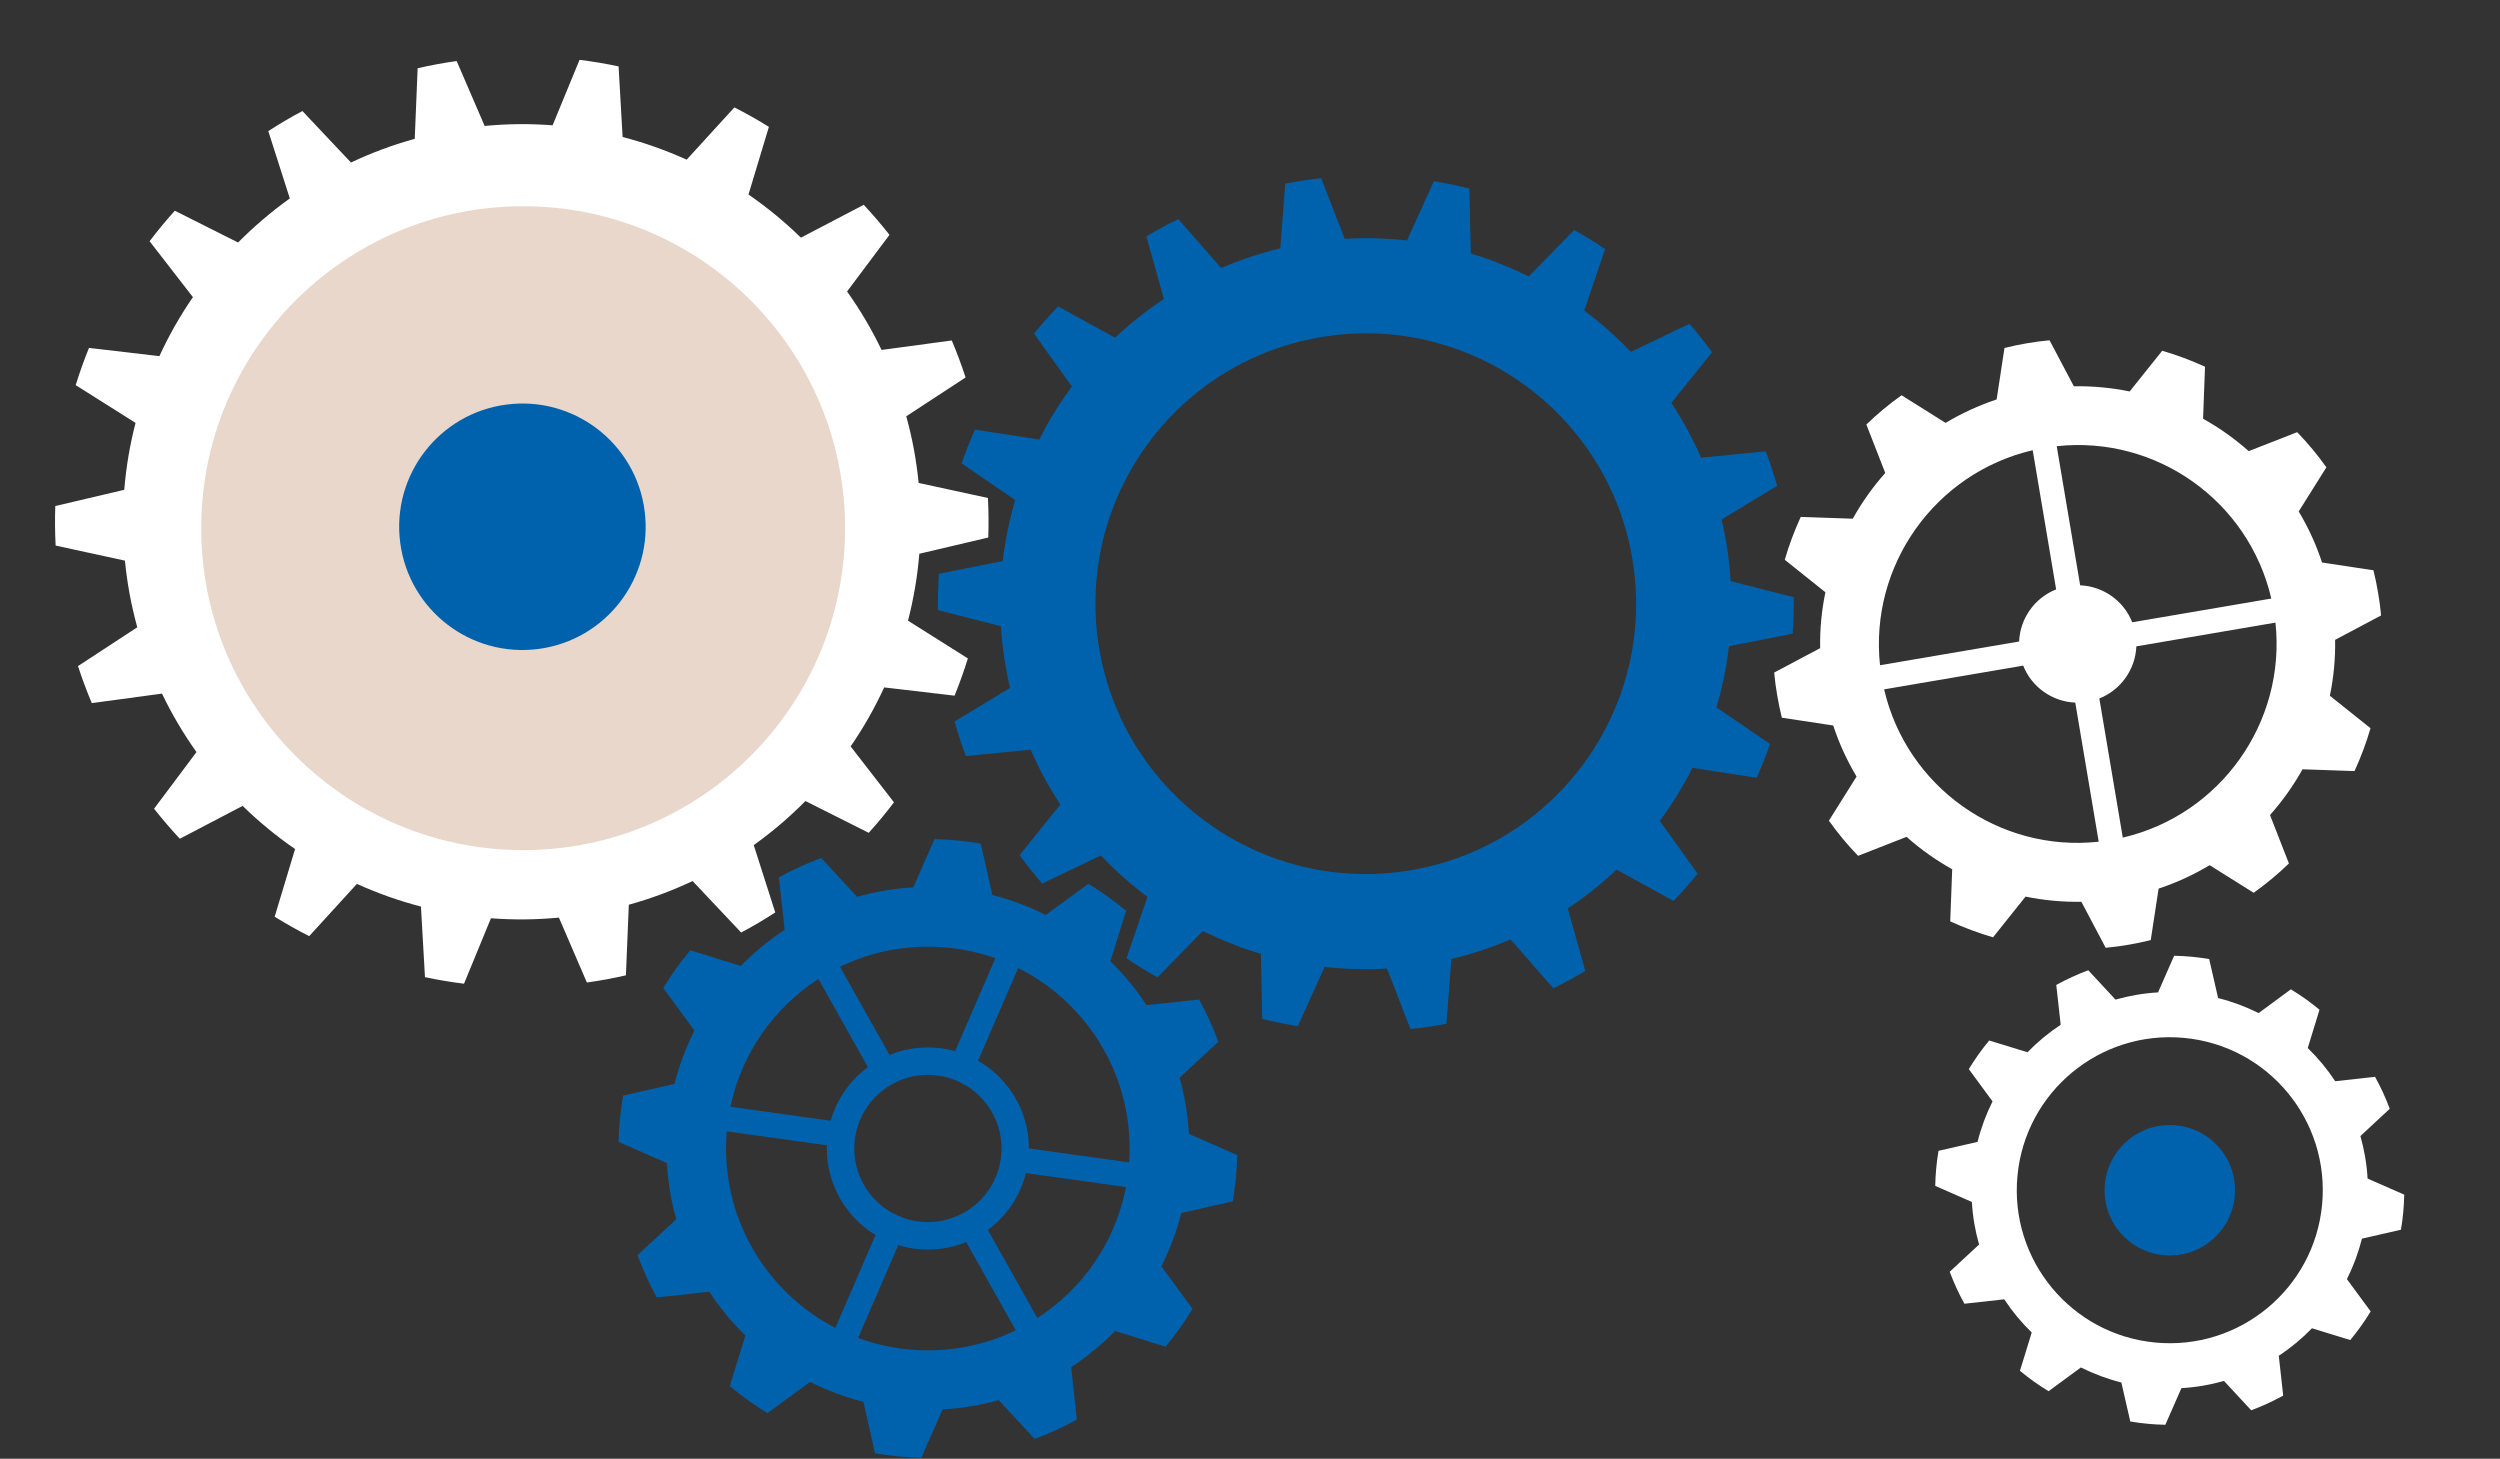
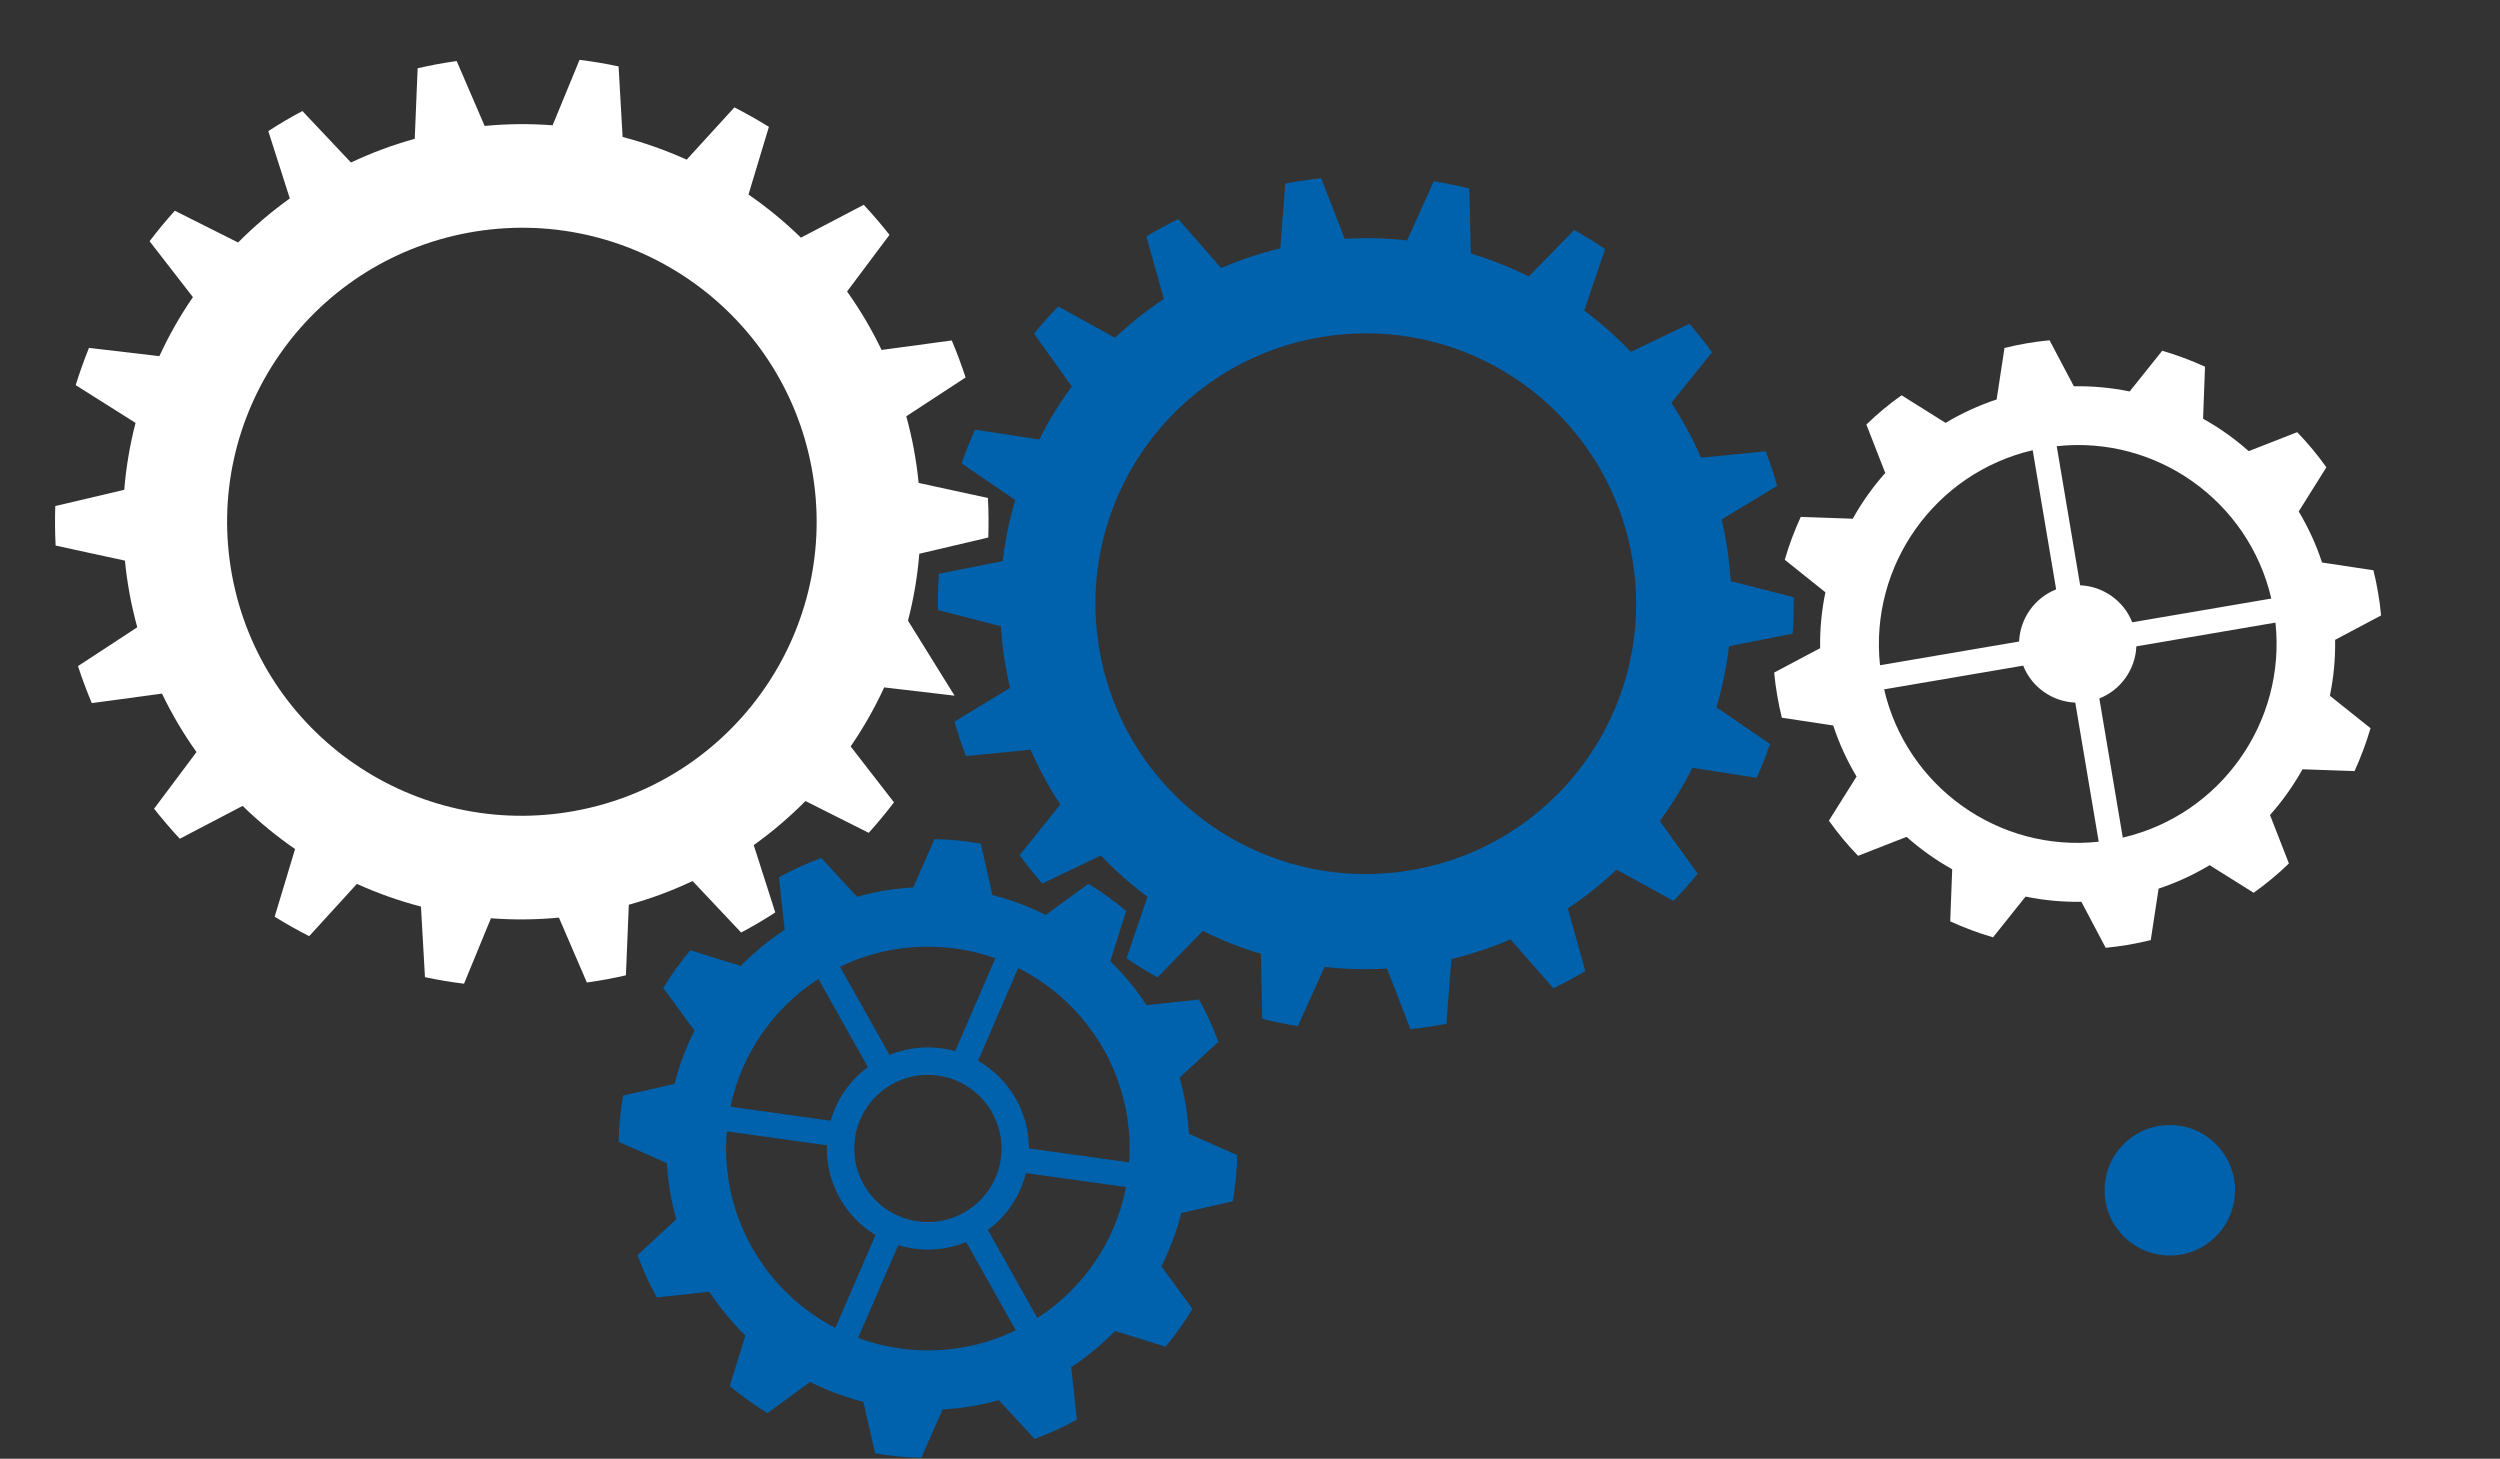
<svg xmlns="http://www.w3.org/2000/svg" width="497" height="290" viewBox="0 0 497 290" fill="none">
  <rect x="0" y="0" width="497" height="290" fill="#333333" stroke="none" />
  <path d="M343.417 109.366C343.112 107.306 342.721 105.269 342.248 103.278L353.301 96.583C352.632 94.253 351.871 91.971 351.026 89.723L338.167 90.992C336.497 87.162 334.52 83.521 332.263 80.09L340.354 70.023C338.928 68.073 337.435 66.188 335.862 64.371L324.212 69.963C321.361 66.964 318.258 64.215 314.939 61.743L319.101 49.518C317.106 48.164 315.049 46.909 312.946 45.727L303.919 54.964C300.227 53.126 296.378 51.59 292.391 50.398L292.116 37.482C289.791 36.901 287.435 36.414 285.05 36.032L279.719 47.807C275.662 47.35 271.522 47.228 267.326 47.481L262.657 35.438C261.46 35.56 260.269 35.714 259.069 35.892C257.87 36.069 256.687 36.278 255.505 36.498L254.527 49.377C250.45 50.359 246.51 51.667 242.76 53.281L234.245 43.557C232.073 44.614 229.959 45.762 227.902 46.992L231.382 59.434C227.912 61.73 224.674 64.316 221.673 67.144L210.356 60.921C208.686 62.661 207.081 64.459 205.565 66.332L213.091 76.827C210.631 80.155 208.458 83.686 206.598 87.381L193.828 85.407C192.849 87.602 191.966 89.838 191.167 92.118L201.828 99.407C200.662 103.346 199.826 107.403 199.338 111.553L186.663 114.065C186.493 116.452 186.426 118.857 186.474 121.29L198.993 124.494C199.117 126.537 199.333 128.6 199.638 130.66C199.944 132.721 200.334 134.757 200.808 136.749L189.755 143.444C190.423 145.773 191.185 148.056 192.03 150.304L204.889 149.035C206.559 152.865 208.535 156.505 210.793 159.937L202.702 170.004C204.127 171.954 205.621 173.838 207.194 175.655L218.844 170.064C221.705 173.061 224.799 175.822 228.116 178.283L223.955 190.509C225.949 191.863 228.007 193.118 230.11 194.299L239.137 185.063C242.829 186.901 246.677 188.436 250.664 189.628L250.94 202.545C253.265 203.125 255.621 203.612 258.006 203.994L263.337 192.219C267.393 192.677 271.534 192.799 275.73 192.545L280.399 204.588C281.596 204.467 282.787 204.313 283.986 204.135C285.186 203.958 286.369 203.749 287.551 203.529L288.529 190.65C292.608 189.678 296.546 188.359 300.296 186.746L308.811 196.47C310.983 195.413 313.097 194.264 315.154 193.035L311.673 180.593C315.144 178.296 318.382 175.711 321.383 172.882L332.7 179.106C334.369 177.365 335.975 175.568 337.491 173.694L329.965 163.2C332.425 159.872 334.598 156.341 336.457 152.645L349.228 154.62C350.207 152.425 351.09 150.189 351.889 147.909L341.227 140.619C342.393 136.681 343.23 132.624 343.718 128.474L356.393 125.962C356.563 123.575 356.63 121.169 356.582 118.736L344.063 115.532C343.939 113.489 343.723 111.427 343.417 109.366ZM279.39 173.174C250.03 177.523 222.706 157.248 218.358 127.888C214.009 98.528 234.284 71.204 263.644 66.856C293.004 62.507 320.328 82.782 324.676 112.142C329.025 141.502 308.75 168.826 279.39 173.174Z" fill="#0062AD" />
-   <path d="M477.308 244.467C477.502 243.329 477.66 242.164 477.766 240.998C477.872 239.831 477.943 238.656 477.961 237.497L470.679 234.303C470.513 231.394 470.021 228.568 469.247 225.843L475.082 220.428C474.264 218.229 473.288 216.107 472.16 214.07L464.244 214.948C462.666 212.553 460.83 210.338 458.78 208.349L461.119 200.737C459.334 199.252 457.432 197.888 455.422 196.68L449.01 201.401C446.483 200.133 443.786 199.125 440.961 198.414L439.185 190.66C438.046 190.467 436.881 190.308 435.715 190.203C434.54 190.088 433.373 190.026 432.215 190.008L429.02 197.29C426.111 197.455 423.285 197.947 420.56 198.722L415.145 192.887C412.946 193.704 410.824 194.681 408.787 195.809L409.665 203.724C407.27 205.303 405.056 207.139 403.066 209.189L395.455 206.849C393.969 208.635 392.605 210.537 391.398 212.546L396.119 218.959C394.85 221.485 393.843 224.183 393.132 227.008L385.378 228.784C385.184 229.922 385.026 231.088 384.92 232.254C384.814 233.42 384.743 234.595 384.725 235.754L392.007 238.949C392.173 241.857 392.665 244.684 393.439 247.409L387.604 252.823C388.422 255.022 389.398 257.145 390.526 259.182L398.442 258.303C400.02 260.698 401.856 262.913 403.906 264.903L401.567 272.514C403.352 273.999 405.254 275.363 407.264 276.571L413.676 271.85C416.203 273.118 418.9 274.126 421.725 274.837L423.501 282.591C424.64 282.784 425.805 282.943 426.971 283.049C428.146 283.163 429.313 283.225 430.471 283.243L433.666 275.962C436.575 275.796 439.401 275.304 442.126 274.53L447.541 280.365C449.74 279.547 451.862 278.57 453.899 277.443L453.021 269.527C455.416 267.949 457.63 266.113 459.62 264.063L467.231 266.402C468.717 264.616 470.081 262.715 471.288 260.705L466.567 254.293C467.836 251.766 468.843 249.069 469.554 246.244L477.308 244.467ZM428.494 266.899C411.766 265.323 399.493 250.488 401.07 233.76C402.646 217.032 417.481 204.759 434.209 206.335C450.937 207.911 463.21 222.746 461.634 239.474C460.058 256.203 445.223 268.476 428.494 266.899Z" fill="white" />
  <path d="M439.89 246.386C445.283 241.675 445.835 233.483 441.124 228.09C436.412 222.697 428.22 222.145 422.827 226.857C417.434 231.568 416.882 239.76 421.594 245.153C426.305 250.546 434.497 251.098 439.89 246.386Z" fill="#0062AD" />
  <path d="M242.206 207.099C241.134 204.198 239.852 201.39 238.372 198.699L227.933 199.829C225.859 196.671 223.447 193.735 220.744 191.102L223.867 181.071C221.513 179.101 219.008 177.307 216.364 175.699L207.893 181.898C204.561 180.22 201.008 178.88 197.291 177.936L194.972 167.707C193.469 167.45 191.943 167.241 190.393 167.089C188.844 166.938 187.306 166.845 185.78 166.821L181.55 176.422C177.717 176.631 173.977 177.272 170.389 178.286L163.258 170.573C160.357 171.645 157.549 172.926 154.858 174.406L155.988 184.845C152.83 186.919 149.906 189.331 147.261 192.034L137.23 188.912C135.261 191.265 133.466 193.77 131.859 196.415L138.057 204.885C136.379 208.217 135.039 211.771 134.096 215.488L123.866 217.806C123.61 219.309 123.4 220.836 123.248 222.385C123.097 223.935 123.004 225.473 122.98 226.999L132.581 231.228C132.791 235.061 133.431 238.801 134.445 242.39L126.732 249.52C127.804 252.422 129.086 255.229 130.565 257.921L141.005 256.791C143.079 259.948 145.49 262.884 148.193 265.517L145.071 275.549C147.424 277.518 149.929 279.312 152.574 280.92L161.044 274.722C164.377 276.399 167.93 277.751 171.647 278.683L173.965 288.913C175.468 289.169 176.995 289.379 178.544 289.53C180.094 289.682 181.632 289.775 183.158 289.798L187.387 280.198C191.221 279.988 194.961 279.347 198.549 278.345L205.68 286.058C208.581 284.986 211.389 283.705 214.08 282.225L212.95 271.786C216.107 269.712 219.043 267.3 221.676 264.597L231.708 267.719C233.677 265.366 235.471 262.861 237.079 260.216L230.881 251.746C232.559 248.414 233.898 244.86 234.842 241.143L245.072 238.825C245.328 237.322 245.538 235.795 245.689 234.246C245.841 232.696 245.934 231.158 245.957 229.632L236.357 225.403C236.147 221.57 235.506 217.83 234.493 214.241L242.206 207.111V207.099ZM188.331 188.376C191.663 188.702 194.856 189.424 197.885 190.496L189.881 208.975C188.762 208.66 187.597 208.439 186.397 208.322C183.03 207.996 179.768 208.52 176.843 209.732L166.986 192.197C173.395 189.086 180.711 187.653 188.32 188.387L188.331 188.376ZM199.085 227.535C199.12 228.257 199.108 228.991 199.038 229.725C198.945 230.657 198.771 231.566 198.514 232.44C197.664 235.353 195.939 237.858 193.679 239.687C192.397 240.724 190.953 241.551 189.38 242.099C187.422 242.809 185.279 243.101 183.053 242.879C182.261 242.798 181.492 242.67 180.758 242.472C179.127 242.052 177.612 241.341 176.261 240.433C172.369 237.799 169.864 233.349 169.829 228.432C169.829 227.931 169.841 227.418 169.899 226.906C170.016 225.741 170.26 224.622 170.622 223.574C171.519 220.929 173.15 218.657 175.247 216.956C176.517 215.919 177.973 215.092 179.546 214.532C181.504 213.822 183.659 213.53 185.873 213.752C186.49 213.81 187.096 213.915 187.69 214.043C189.345 214.416 190.883 215.057 192.258 215.93C196.196 218.412 198.829 222.711 199.085 227.547V227.535ZM162.699 194.621L172.544 212.144C169.037 214.73 166.381 218.435 165.146 222.805L145.211 220.02C147.471 209.278 153.949 200.271 162.699 194.609V194.621ZM144.488 224.913L164.388 227.686C164.144 235.131 168.012 241.866 174.059 245.524L166.066 263.991C152.038 256.744 143.067 241.563 144.488 224.925V224.913ZM180.595 268.267C177.088 267.929 173.732 267.148 170.587 265.983L178.579 247.528C179.838 247.913 181.166 248.192 182.529 248.32C185.896 248.647 189.158 248.122 192.083 246.922L201.94 264.457C195.532 267.568 188.215 269.001 180.607 268.267H180.595ZM206.227 262.034L196.382 244.51C200.064 241.796 202.802 237.858 203.955 233.209L223.855 235.982C221.723 247.015 215.164 256.255 206.227 262.034ZM224.484 231.088L204.549 228.304C204.549 220.964 200.541 214.381 194.436 210.886L202.417 192.442C216.515 199.502 225.626 214.521 224.473 231.077L224.484 231.088Z" fill="#0062AD" />
-   <path d="M181.683 89.329C181.271 87.093 180.757 84.909 180.168 82.755L191.956 75.042C191.142 72.532 190.226 70.076 189.21 67.682L175.254 69.569C173.292 65.473 170.992 61.589 168.397 57.95L176.83 46.688C175.203 44.621 173.498 42.633 171.712 40.715L159.226 47.247C155.992 44.097 152.509 41.226 148.799 38.672L152.857 25.219C150.626 23.833 148.339 22.543 145.996 21.349L136.509 31.743C132.416 29.89 128.16 28.375 123.774 27.231L122.975 13.2C120.42 12.656 117.83 12.226 115.213 11.897L109.86 24.908C105.422 24.571 100.902 24.6 96.347 25.039L90.787 12.135C89.494 12.314 88.195 12.524 86.891 12.764C85.596 13.002 84.306 13.28 83.027 13.566L82.45 27.6C78.037 28.819 73.81 30.4 69.775 32.31L60.12 22.075C57.787 23.308 55.527 24.641 53.338 26.063L57.615 39.451C53.932 42.085 50.496 45.023 47.331 48.211L34.755 41.892C33.001 43.84 31.316 45.867 29.739 47.959L38.351 59.071C35.798 62.782 33.571 66.706 31.683 70.803L17.69 69.161C16.71 71.58 15.827 74.055 15.047 76.566L26.947 84.069C25.831 88.391 25.068 92.844 24.701 97.374L10.99 100.601C10.905 103.198 10.922 105.822 11.059 108.459L24.833 111.453C25.055 113.674 25.365 115.894 25.777 118.131C26.189 120.367 26.702 122.55 27.291 124.704L15.504 132.418C16.317 134.927 17.243 137.382 18.249 139.777L32.205 137.89C34.167 141.987 36.467 145.871 39.062 149.509L30.63 160.771C32.256 162.838 33.962 164.826 35.747 166.744L48.233 160.213C51.467 163.363 54.951 166.233 58.66 168.788L54.603 182.241C56.833 183.627 59.12 184.916 61.464 186.11L70.95 175.717C75.043 177.569 79.3 179.085 83.686 180.228L84.484 194.259C87.04 194.803 89.63 195.234 92.246 195.562L97.599 182.552C102.038 182.888 106.557 182.859 111.112 182.42L116.672 195.324C117.965 195.145 119.264 194.936 120.569 194.696C121.873 194.456 123.154 194.179 124.432 193.893L125.009 179.86C129.422 178.64 133.649 177.06 137.685 175.149L147.34 185.385C149.672 184.151 151.932 182.819 154.122 181.397L149.844 168.009C153.527 165.374 156.963 162.437 160.128 159.248L172.705 165.567C174.459 163.62 176.143 161.593 177.72 159.501L169.108 148.388C171.661 144.678 173.889 140.753 175.777 136.656L189.769 138.298C190.749 135.88 191.633 133.405 192.412 130.894L180.512 123.391C181.629 119.069 182.392 114.615 182.758 110.086L196.469 106.859C196.555 104.261 196.538 101.637 196.4 99L182.627 96.007C182.405 93.785 182.094 91.565 181.683 89.329ZM114.379 161.193C82.556 167.069 51.998 146.107 46.129 114.369C40.259 82.631 61.296 52.137 93.119 46.261C124.942 40.385 155.5 61.347 161.37 93.085C167.239 124.823 146.202 155.317 114.379 161.193Z" fill="white" />
-   <circle cx="104" cy="105" r="64" fill="#E8D7CA" />
-   <circle cx="103.857" cy="104.722" r="24.5" transform="rotate(-7.462 103.857 104.722)" fill="#0062AD" />
+   <path d="M181.683 89.329C181.271 87.093 180.757 84.909 180.168 82.755L191.956 75.042C191.142 72.532 190.226 70.076 189.21 67.682L175.254 69.569C173.292 65.473 170.992 61.589 168.397 57.95L176.83 46.688C175.203 44.621 173.498 42.633 171.712 40.715L159.226 47.247C155.992 44.097 152.509 41.226 148.799 38.672L152.857 25.219C150.626 23.833 148.339 22.543 145.996 21.349L136.509 31.743C132.416 29.89 128.16 28.375 123.774 27.231L122.975 13.2C120.42 12.656 117.83 12.226 115.213 11.897L109.86 24.908C105.422 24.571 100.902 24.6 96.347 25.039L90.787 12.135C89.494 12.314 88.195 12.524 86.891 12.764C85.596 13.002 84.306 13.28 83.027 13.566L82.45 27.6C78.037 28.819 73.81 30.4 69.775 32.31L60.12 22.075C57.787 23.308 55.527 24.641 53.338 26.063L57.615 39.451C53.932 42.085 50.496 45.023 47.331 48.211L34.755 41.892C33.001 43.84 31.316 45.867 29.739 47.959L38.351 59.071C35.798 62.782 33.571 66.706 31.683 70.803L17.69 69.161C16.71 71.58 15.827 74.055 15.047 76.566L26.947 84.069C25.831 88.391 25.068 92.844 24.701 97.374L10.99 100.601C10.905 103.198 10.922 105.822 11.059 108.459L24.833 111.453C25.055 113.674 25.365 115.894 25.777 118.131C26.189 120.367 26.702 122.55 27.291 124.704L15.504 132.418C16.317 134.927 17.243 137.382 18.249 139.777L32.205 137.89C34.167 141.987 36.467 145.871 39.062 149.509L30.63 160.771C32.256 162.838 33.962 164.826 35.747 166.744L48.233 160.213C51.467 163.363 54.951 166.233 58.66 168.788L54.603 182.241C56.833 183.627 59.12 184.916 61.464 186.11L70.95 175.717C75.043 177.569 79.3 179.085 83.686 180.228L84.484 194.259C87.04 194.803 89.63 195.234 92.246 195.562L97.599 182.552C102.038 182.888 106.557 182.859 111.112 182.42L116.672 195.324C117.965 195.145 119.264 194.936 120.569 194.696C121.873 194.456 123.154 194.179 124.432 193.893L125.009 179.86C129.422 178.64 133.649 177.06 137.685 175.149L147.34 185.385C149.672 184.151 151.932 182.819 154.122 181.397L149.844 168.009C153.527 165.374 156.963 162.437 160.128 159.248L172.705 165.567C174.459 163.62 176.143 161.593 177.72 159.501L169.108 148.388C171.661 144.678 173.889 140.753 175.777 136.656L189.769 138.298L180.512 123.391C181.629 119.069 182.392 114.615 182.758 110.086L196.469 106.859C196.555 104.261 196.538 101.637 196.4 99L182.627 96.007C182.405 93.785 182.094 91.565 181.683 89.329ZM114.379 161.193C82.556 167.069 51.998 146.107 46.129 114.369C40.259 82.631 61.296 52.137 93.119 46.261C124.942 40.385 155.5 61.347 161.37 93.085C167.239 124.823 146.202 155.317 114.379 161.193Z" fill="white" />
  <path d="M448.04 177.475C450.532 175.703 452.865 173.764 455.037 171.657L451.279 162.027C453.753 159.245 455.92 156.196 457.742 152.932L468.08 153.293C469.337 150.546 470.41 147.695 471.26 144.769L463.18 138.311C463.922 134.707 464.293 130.987 464.22 127.201L473.361 122.349C473.225 120.848 473.03 119.347 472.764 117.836C472.511 116.334 472.2 114.832 471.839 113.374L461.622 111.824C460.443 108.227 458.872 104.833 456.984 101.675L462.483 92.905C460.725 90.421 458.786 88.088 456.679 85.916L447.04 89.687C444.258 87.213 441.222 85.056 437.972 83.243L438.356 72.901C435.609 71.644 432.77 70.58 429.845 69.73L423.377 77.823C419.773 77.081 416.058 76.732 412.281 76.792L407.451 67.647C405.95 67.783 404.44 67.991 402.938 68.244C401.436 68.497 399.947 68.817 398.49 69.178L396.931 79.408C393.338 80.61 389.953 82.168 386.786 84.069L378.029 78.579C375.536 80.35 373.204 82.29 371.032 84.396L374.789 94.026C372.315 96.808 370.149 99.858 368.327 103.121L357.989 102.76C356.732 105.507 355.658 108.359 354.809 111.284L362.889 117.743C362.146 121.347 361.775 125.066 361.848 128.852L352.708 133.705C352.844 135.206 353.038 136.707 353.305 138.218C353.558 139.719 353.869 141.222 354.23 142.679L364.446 144.229C365.625 147.827 367.197 151.22 369.084 154.378L363.585 163.149C365.344 165.632 367.283 167.965 369.389 170.137L379.029 166.366C381.811 168.84 384.847 170.997 388.097 172.81L387.704 183.166C390.451 184.423 393.289 185.487 396.215 186.337L402.682 178.243C406.286 178.986 410.002 179.335 413.778 179.275L418.609 188.42C420.109 188.284 421.62 188.076 423.121 187.823C424.623 187.57 426.112 187.25 427.57 186.888L429.129 176.659C432.713 175.471 436.106 173.899 439.274 171.998L448.031 177.488L448.04 177.475ZM451.538 118.991L423.886 123.709C422.205 119.438 418.119 116.55 413.536 116.356L408.877 88.704C428.687 86.55 447.024 99.575 451.538 118.991ZM404.101 89.514L408.761 117.167C404.482 118.861 401.593 122.947 401.4 127.53L373.747 132.248C371.625 112.42 384.677 94.042 404.088 89.505L404.101 89.514ZM374.562 137.045L402.214 132.327C403.896 136.597 407.981 139.486 412.564 139.68L417.224 167.332C397.413 169.486 379.076 156.461 374.562 137.045ZM422.008 166.508L417.348 138.856C421.627 137.161 424.516 133.076 424.71 128.493L452.362 123.775C454.485 143.603 441.433 161.98 422.021 166.517L422.008 166.508Z" fill="white" />
</svg>